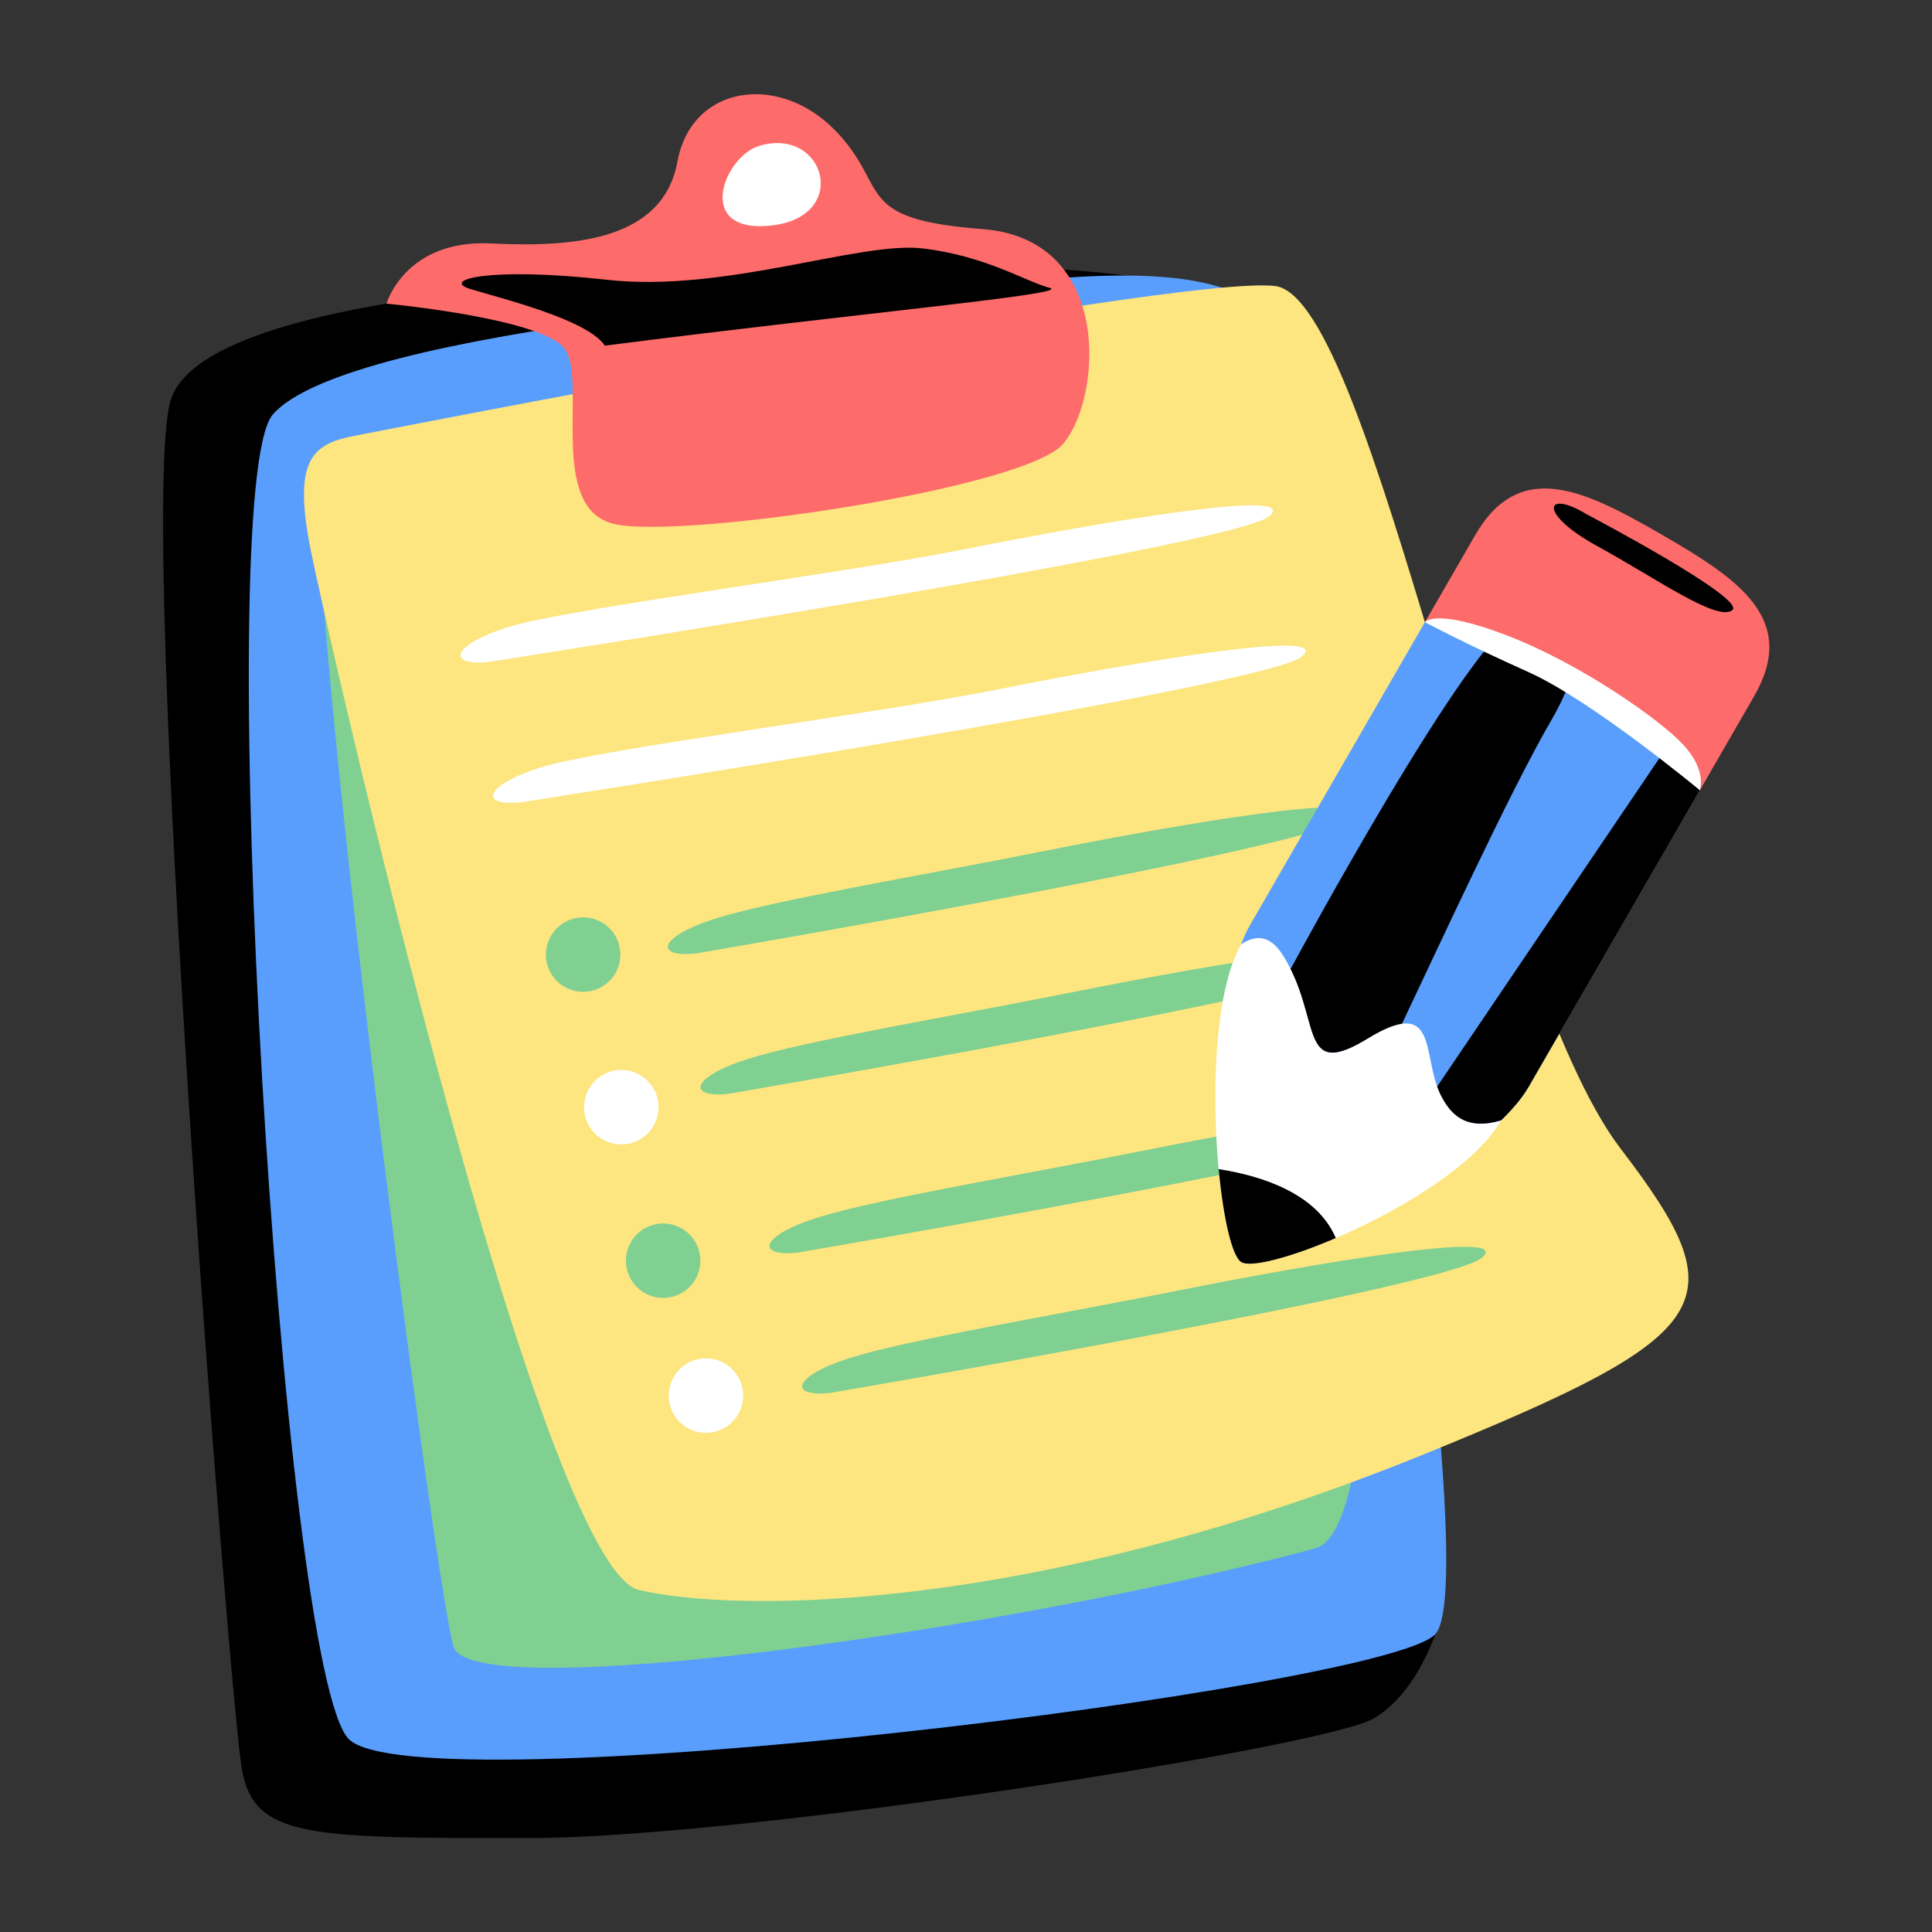
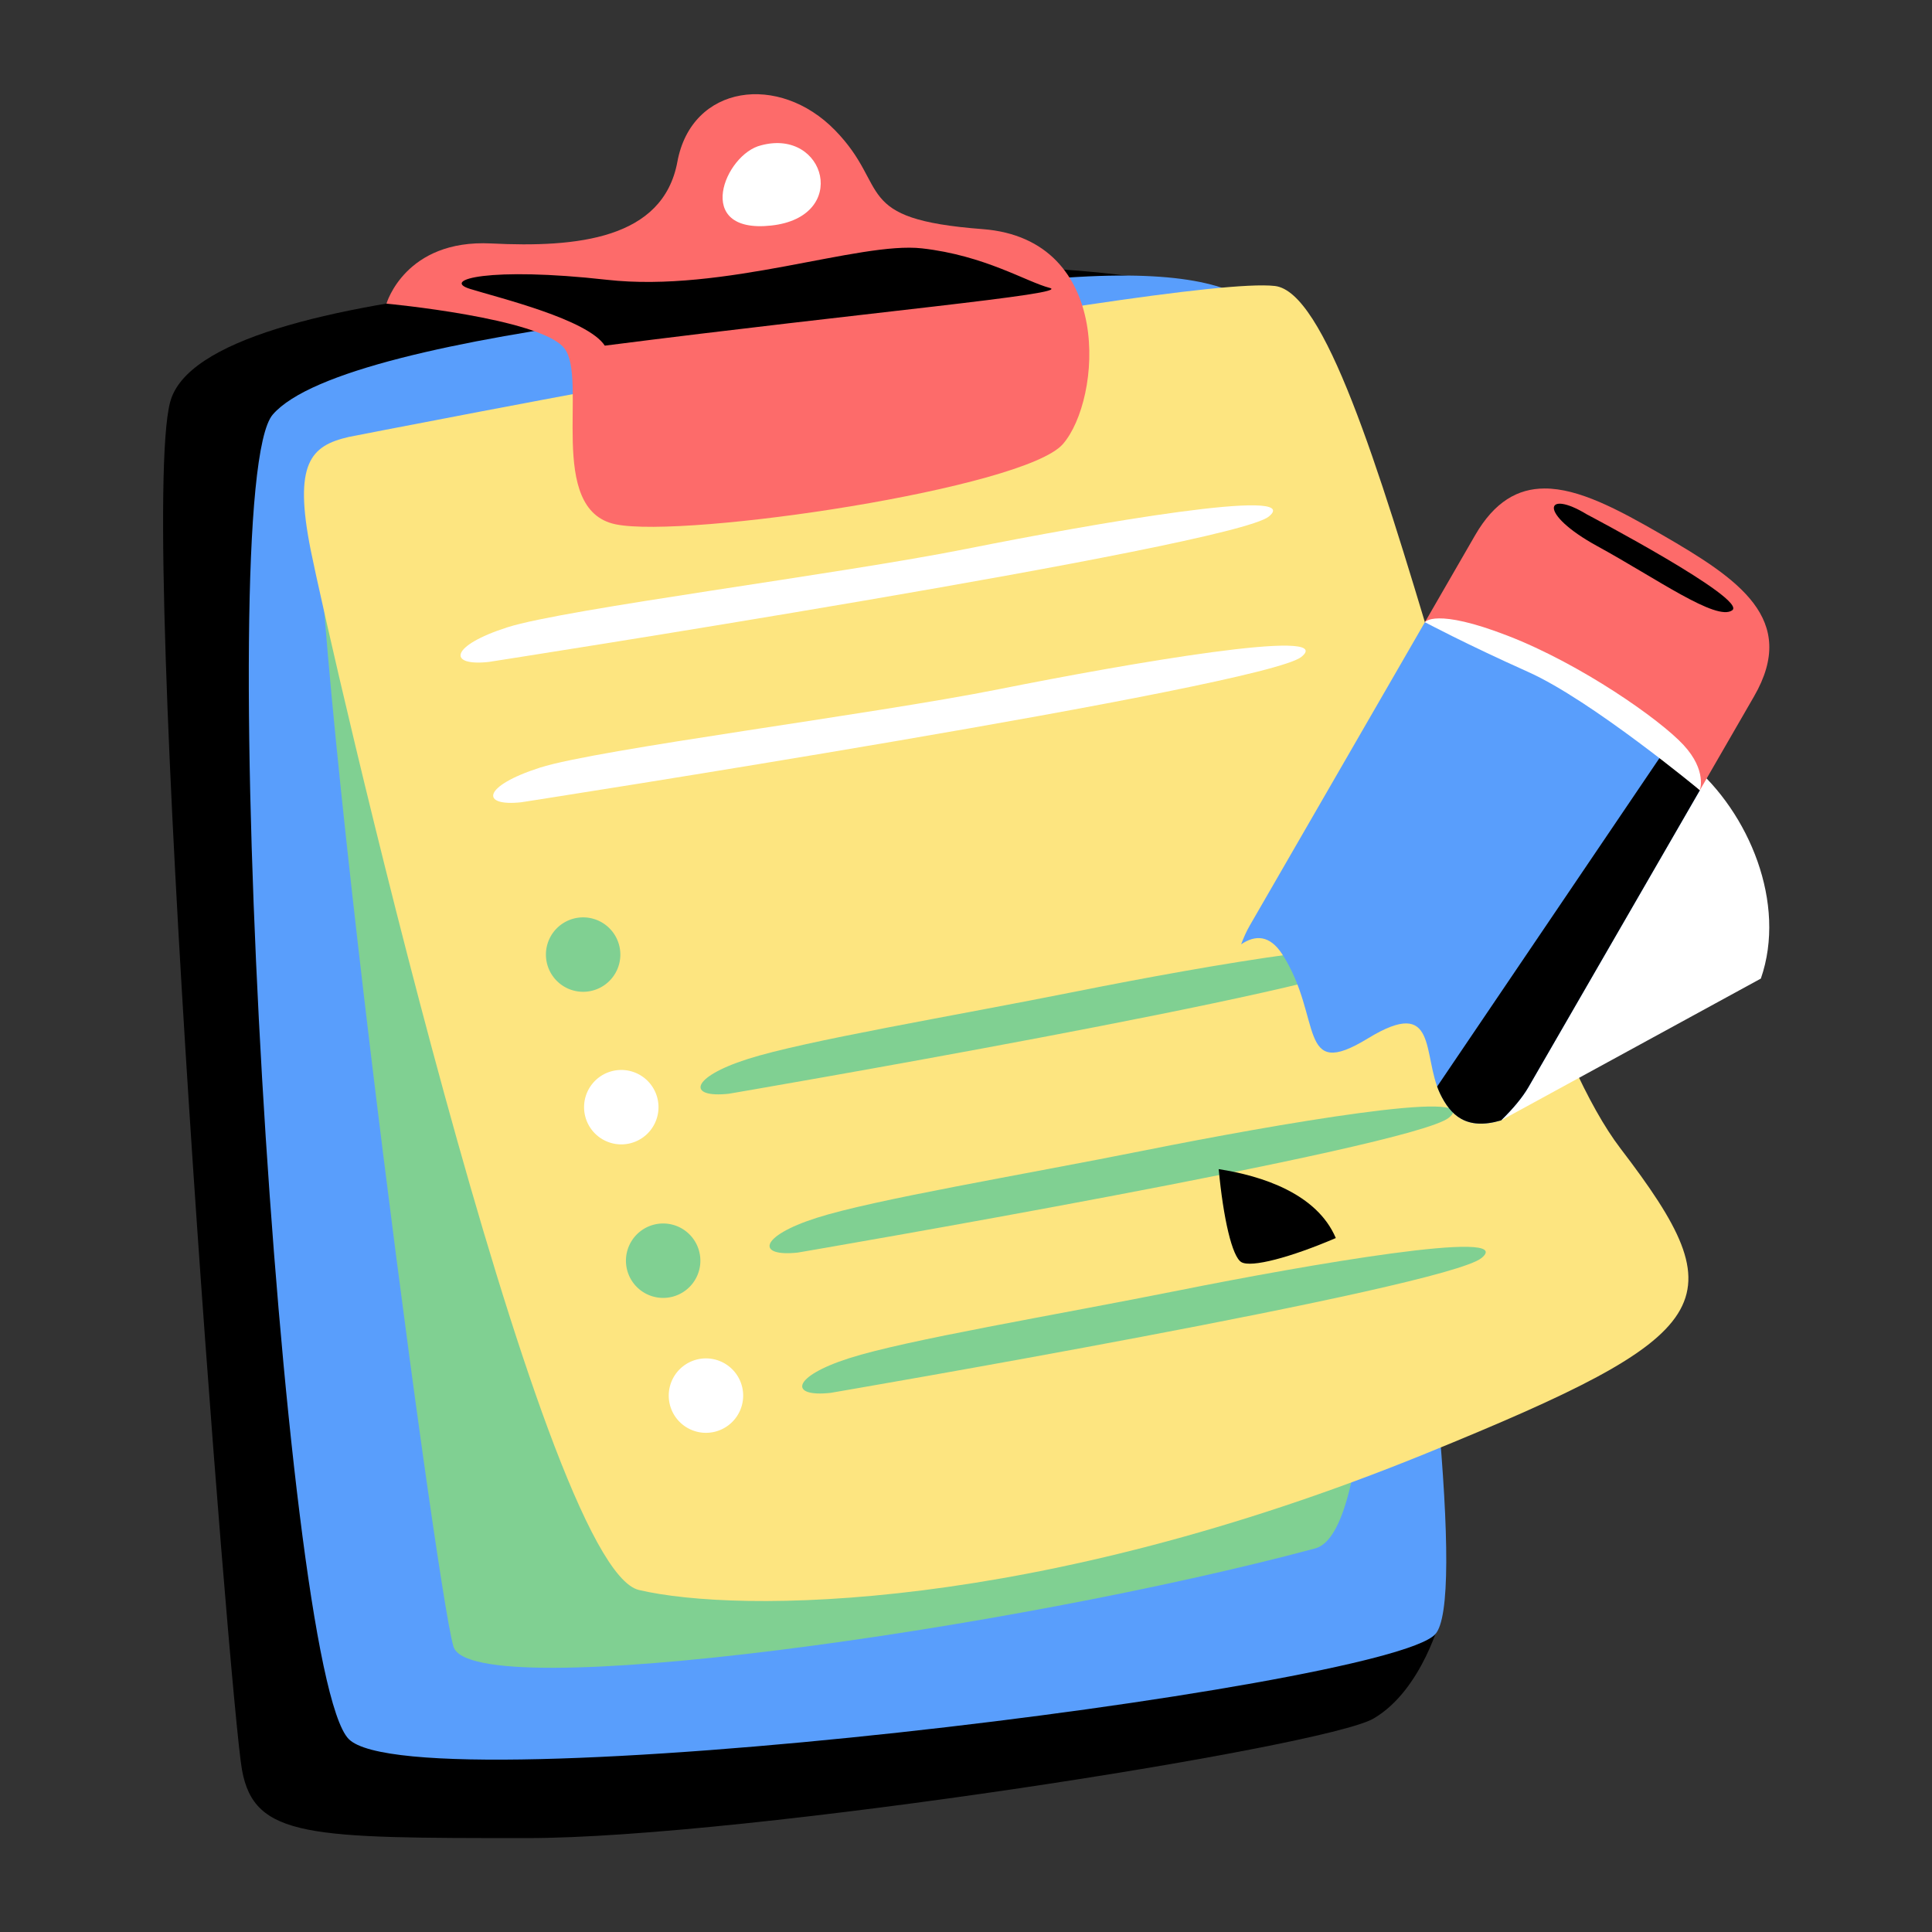
<svg xmlns="http://www.w3.org/2000/svg" id="svg8" height="512" viewBox="0 0 135.467 135.467" width="512">
  <rect x="0" y="0" width="135.467" height="135.467" fill="#333333" stroke="none" />
  <clipPath id="clipPath5136">
    <rect id="rect5138" height="89.013" rx="7.858" width="87.501" x="-68.036" y="22.301" />
  </clipPath>
  <clipPath id="clipPath3786">
    <path id="rect3788" d="m84.667 15.119h79.375v72.571h-79.375z" />
  </clipPath>
  <g id="layer1">
    <g id="g4582" transform="matrix(1.02 0 0 1.02 -11.216 .017)">
      <g id="g7740" transform="matrix(.985 0 0 .985 5.218 -2.994)">
        <g id="g11722" stroke-linecap="round" stroke-linejoin="round" transform="matrix(1.007 0 0 1.007 -2.308 -.947)">
          <path id="path9414" d="m90.072 23.704s-6.262-1.566-18.217-1.281c-11.955.285-49.671.712-51.948 9.393-2.277 8.682 4.127 90.06 4.981 94.787.854 4.727 4.697 4.727 19.783 4.727s55.221-6.292 58.637-8.285c3.416-1.993 4.697-7.116 4.697-7.116z" stroke-width="1.598" />
          <path id="path9412" d="m97.472 30.82c-1.139-2.704 1.256-8.604-14.659-7.685-14.802.854-50.591 3.532-55.79 9.536-4.302 4.967.569 87.071 5.266 91.798 4.697 4.727 71.764-3.513 75.289-7.258 4.2-4.463-10.105-86.39-10.105-86.39z" fill="#599efc" stroke-width="1.598" />
          <path id="path9410" d="m100.319 33.525s-3.131-7.685-4.697-8.255c-1.566-.569-63.191 7.116-65.184 10.39-1.993 3.273 7.828 78.277 9.109 82.405 1.281 4.127 38.867-1.223 59.718-6.81 8.028-2.151 1.054-77.73 1.054-77.73z" fill="#80d092" stroke-width="1.598" />
          <path id="path9268" d="m32.269 34.228s57.363-11.271 64.207-10.466c6.843.805 14.809 47.814 23.952 59.779 8.152 10.668 6.932 12.816-13.485 21.134-27.172 11.07-47.702 11.07-54.545 9.46-6.843-1.61-21.536-66.018-22.744-72.056-1.208-6.038 0-7.246 2.617-7.85z" fill="#fde580" stroke-width="1.598" />
          <path id="path9416" d="m34.901 24.986s10.627.993 12.316 3.079c1.688 2.086-1.291 11.223 3.575 12.216 4.867.993 28.306-2.483 30.988-5.562 2.682-3.079 3.575-14.203-5.562-14.898-9.137-.695-6.356-2.88-10.23-6.853-3.873-3.973-9.932-3.178-10.925 2.185-.993 5.363-6.952 5.959-12.911 5.661-5.959-.298-7.25 4.171-7.25 4.171z" fill="#fd6b6a" stroke-width="2.23" />
          <path id="path9418" d="m60.873 14.011c-2.533.596-4.767 6.158.695 5.562 5.463-.596 3.774-6.754-.695-5.562z" fill="#fff" stroke-width="2.23" />
          <path id="path9420" d="m50.033 27.897c18.119-2.318 32.446-3.582 30.831-4.003-1.615-.421-4.495-2.247-8.849-2.739-4.354-.492-13.695 3.09-21.841 2.177-8.147-.913-11.518 0-9.481.632 2.037.632 8.147 2.107 9.34 3.933z" stroke-width="2.23" />
          <path id="path9422" d="m42.003 49.815s51.49-7.995 54.048-10.074c2.559-2.079-12.153.48-20.948 2.239-8.795 1.759-27.824 4.158-31.821 5.437-3.998 1.279-4.158 2.718-1.279 2.399z" fill="#fff" stroke-width="1.795" />
          <path id="path9424" d="m44.264 59.539s51.49-7.995 54.048-10.074c2.559-2.079-12.153.48-20.948 2.239-8.795 1.759-27.824 4.158-31.821 5.437-3.998 1.279-4.158 2.718-1.279 2.399z" fill="#fff" stroke-width="1.795" />
-           <path id="path9426" d="m56.374 70.018s42.553-7.266 45.112-9.345c2.559-2.079-12.153.48-20.948 2.239-8.795 1.759-18.887 3.428-22.885 4.707-3.998 1.279-4.158 2.718-1.279 2.399z" fill="#80d092" stroke-width="1.795" />
          <path id="path9428" d="m58.635 79.742s42.553-7.266 45.112-9.345c2.559-2.079-12.153.48-20.948 2.239-8.795 1.759-18.887 3.428-22.885 4.707-3.998 1.279-4.158 2.718-1.279 2.399z" fill="#80d092" stroke-width="1.795" />
          <path id="path9430" d="m63.418 90.749s42.553-7.266 45.112-9.345c2.559-2.079-12.153.48-20.948 2.239-8.795 1.759-18.887 3.428-22.885 4.707-3.998 1.279-4.158 2.718-1.279 2.399z" fill="#80d092" stroke-width="1.795" />
          <path id="path9432" d="m65.68 100.473s42.553-7.266 45.112-9.345c2.558-2.079-12.153.48-20.948 2.239-8.795 1.759-18.887 3.428-22.885 4.707-3.998 1.279-4.158 2.718-1.279 2.399z" fill="#80d092" stroke-width="1.795" />
-           <path id="rect10900" d="m112.152 81.588c-3.072 5.367-16.367 10.769-18 9.827s-3.075-16.652-.019-22.028c7.503-12.996 21.641 1.788 18.019 12.202z" fill="#fff" stroke-width="1.477" />
+           <path id="rect10900" d="m112.152 81.588s-3.075-16.652-.019-22.028c7.503-12.996 21.641 1.788 18.019 12.202z" fill="#fff" stroke-width="1.477" />
          <path id="path10935" d="m106.869 47.063-12.152 21.048c-.214.371-.407.803-.584 1.276.971-.655 1.976-.664 2.85.689 2.827 4.377 1.003 8.846 5.928 5.836 4.924-3.009 3.739 1.185 5.015 3.83.715 1.482 1.804 2.562 4.226 1.846.815-.797 1.475-1.579 1.9-2.315l11.873-20.564c1.115-16.204-7.941-18.674-19.055-11.646z" fill="#599efc" stroke-width="1.477" />
-           <path id="path11118" d="m114.826 46.637c-.447-.007-.93.057-1.428.185-3.192.821-15.776 24.166-15.776 24.166s-.059.087-.066.096c2.011 4.012.81 7.606 5.355 4.828 1.034-.632 1.797-.943 2.371-1.021 2.321-4.884 7.504-16.146 10.304-20.956 3.001-5.155 1.652-7.259-.76-7.297z" stroke-width="1.448" />
          <path id="path11123" d="m125.794 52.538-18.076 26.705c.061.171.13.338.207.499.715 1.482 1.804 2.562 4.226 1.846.815-.797 1.475-1.579 1.9-2.315l11.873-20.564c.161-2.34.109-4.392-.13-6.171z" stroke-width="1.448" />
          <path id="path11108" d="m115.155 37.796c-1.84.007-3.458.903-4.81 3.247l-3.475 6.02c3.492.936 10.447 3.353 16.012 8.787 1.104 1.078 2.111 2.018 3.043 2.859l3.755-6.504c3.092-5.356-1.056-8.128-6.411-11.22-3.013-1.739-5.746-3.198-8.112-3.189z" fill="#fd6b6a" stroke-width="1.477" />
          <g stroke-width="1.448">
            <path id="path11113" d="m92.577 84.968c.321 3.415.932 6.076 1.575 6.447.681.393 3.392-.319 6.542-1.671-1.312-3.085-5.116-4.313-8.117-4.776z" />
            <path id="path11128" d="m118.107 39.599c-2.952-1.803-3.418-.064.709 2.192 4.127 2.257 8.254 5.223 9.35 4.449 1.096-.774-10.059-6.642-10.059-6.642z" />
            <path id="path11130" d="m125.924 58.709s-7.511-6.233-11.888-8.194c-4.377-1.961-7.167-3.453-7.167-3.453s.692-1.016 5.753.945c5.061 1.961 10.533 5.791 12.174 7.569 1.641 1.778 1.128 3.132 1.128 3.132z" fill="#fff" />
            <path id="path11408" d="m51.11 70.099a2.579 2.579 0 0 1 -2.579 2.579 2.579 2.579 0 0 1 -2.579-2.579 2.579 2.579 0 0 1 2.579-2.579 2.579 2.579 0 0 1 2.579 2.579z" fill="#80d092" />
            <path id="path11411" d="m53.754 80.674a2.579 2.579 0 0 1 -2.579 2.579 2.579 2.579 0 0 1 -2.579-2.579 2.579 2.579 0 0 1 2.579-2.579 2.579 2.579 0 0 1 2.579 2.579z" fill="#fff" />
            <path id="path11413" d="m56.656 91.314a2.579 2.579 0 0 1 -2.579 2.579 2.579 2.579 0 0 1 -2.579-2.579 2.579 2.579 0 0 1 2.579-2.579 2.579 2.579 0 0 1 2.579 2.579z" fill="#80d092" />
            <path id="path11415" d="m59.622 100.664a2.579 2.579 0 0 1 -2.579 2.579 2.579 2.579 0 0 1 -2.579-2.579 2.579 2.579 0 0 1 2.579-2.579 2.579 2.579 0 0 1 2.579 2.579z" fill="#fff" />
          </g>
        </g>
      </g>
    </g>
  </g>
</svg>